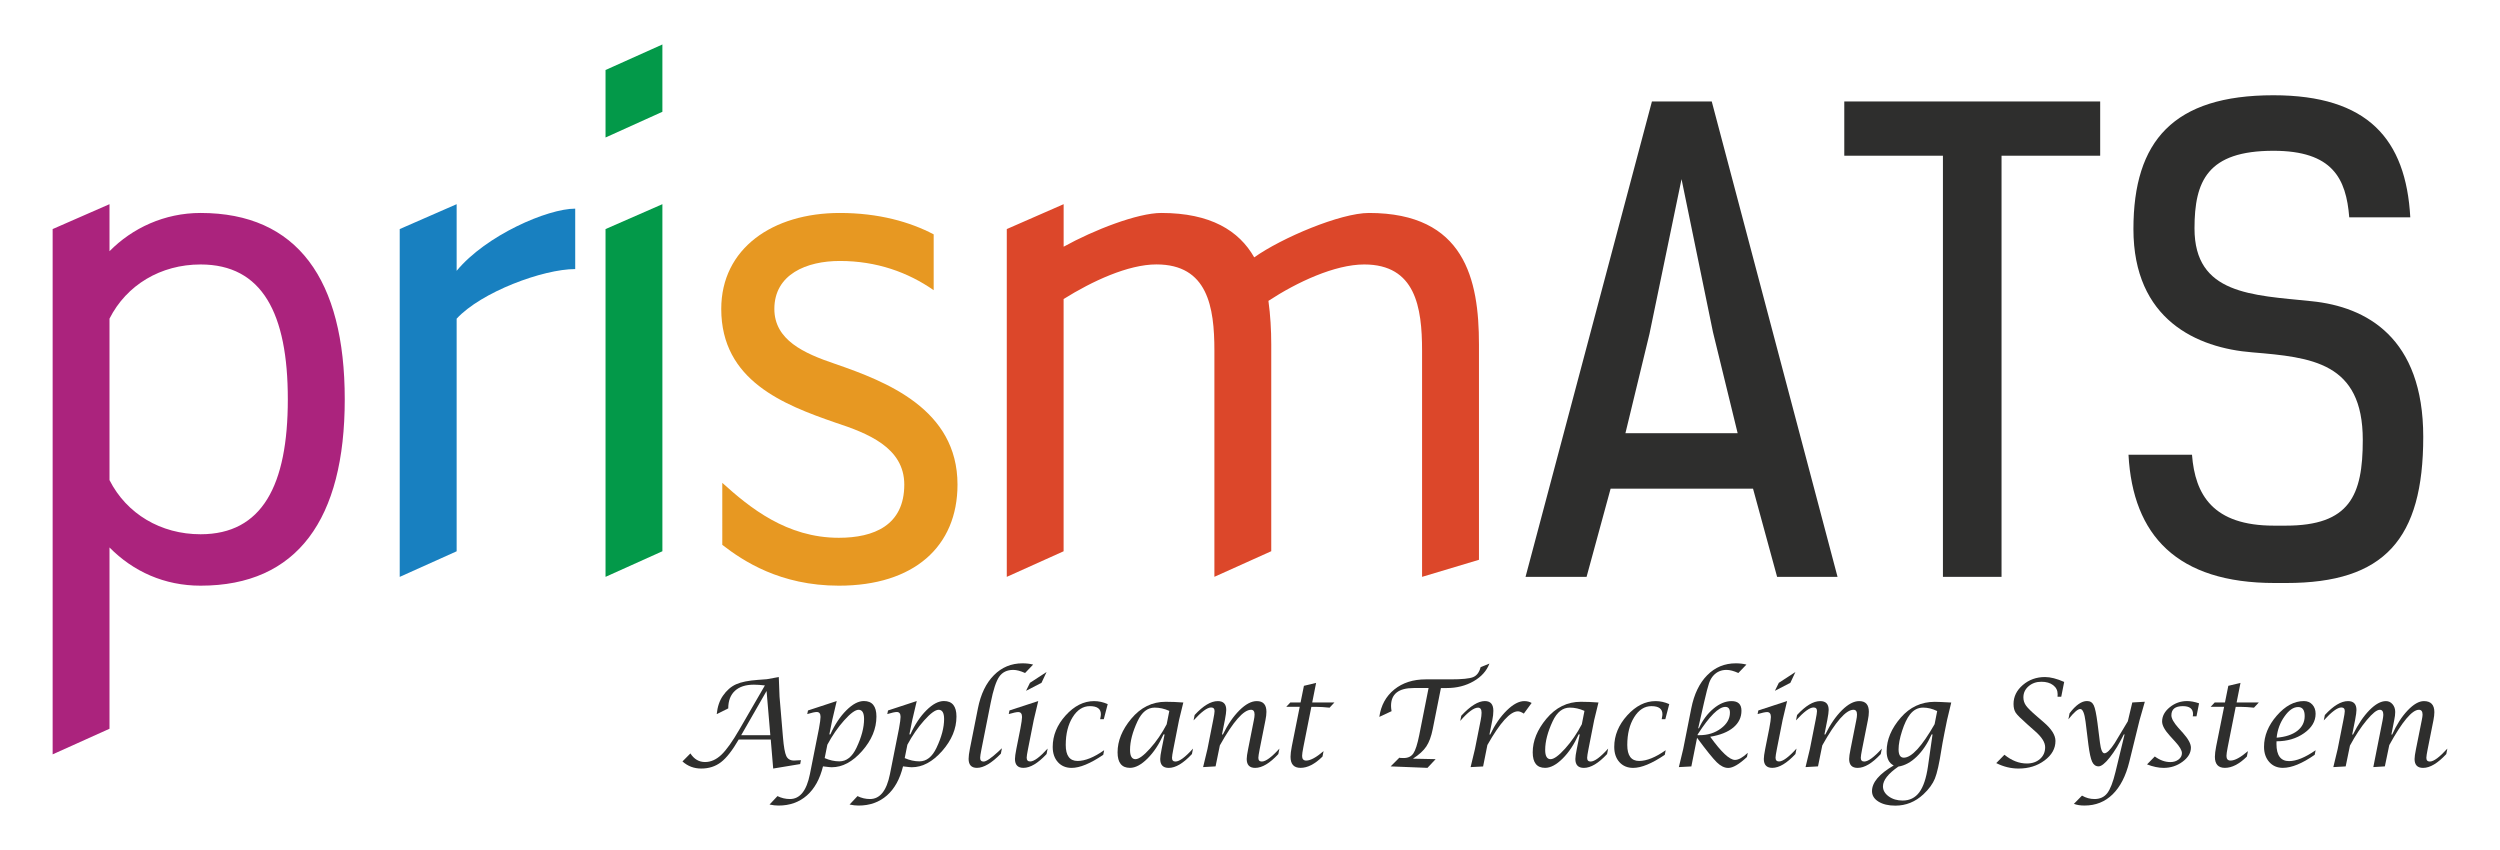
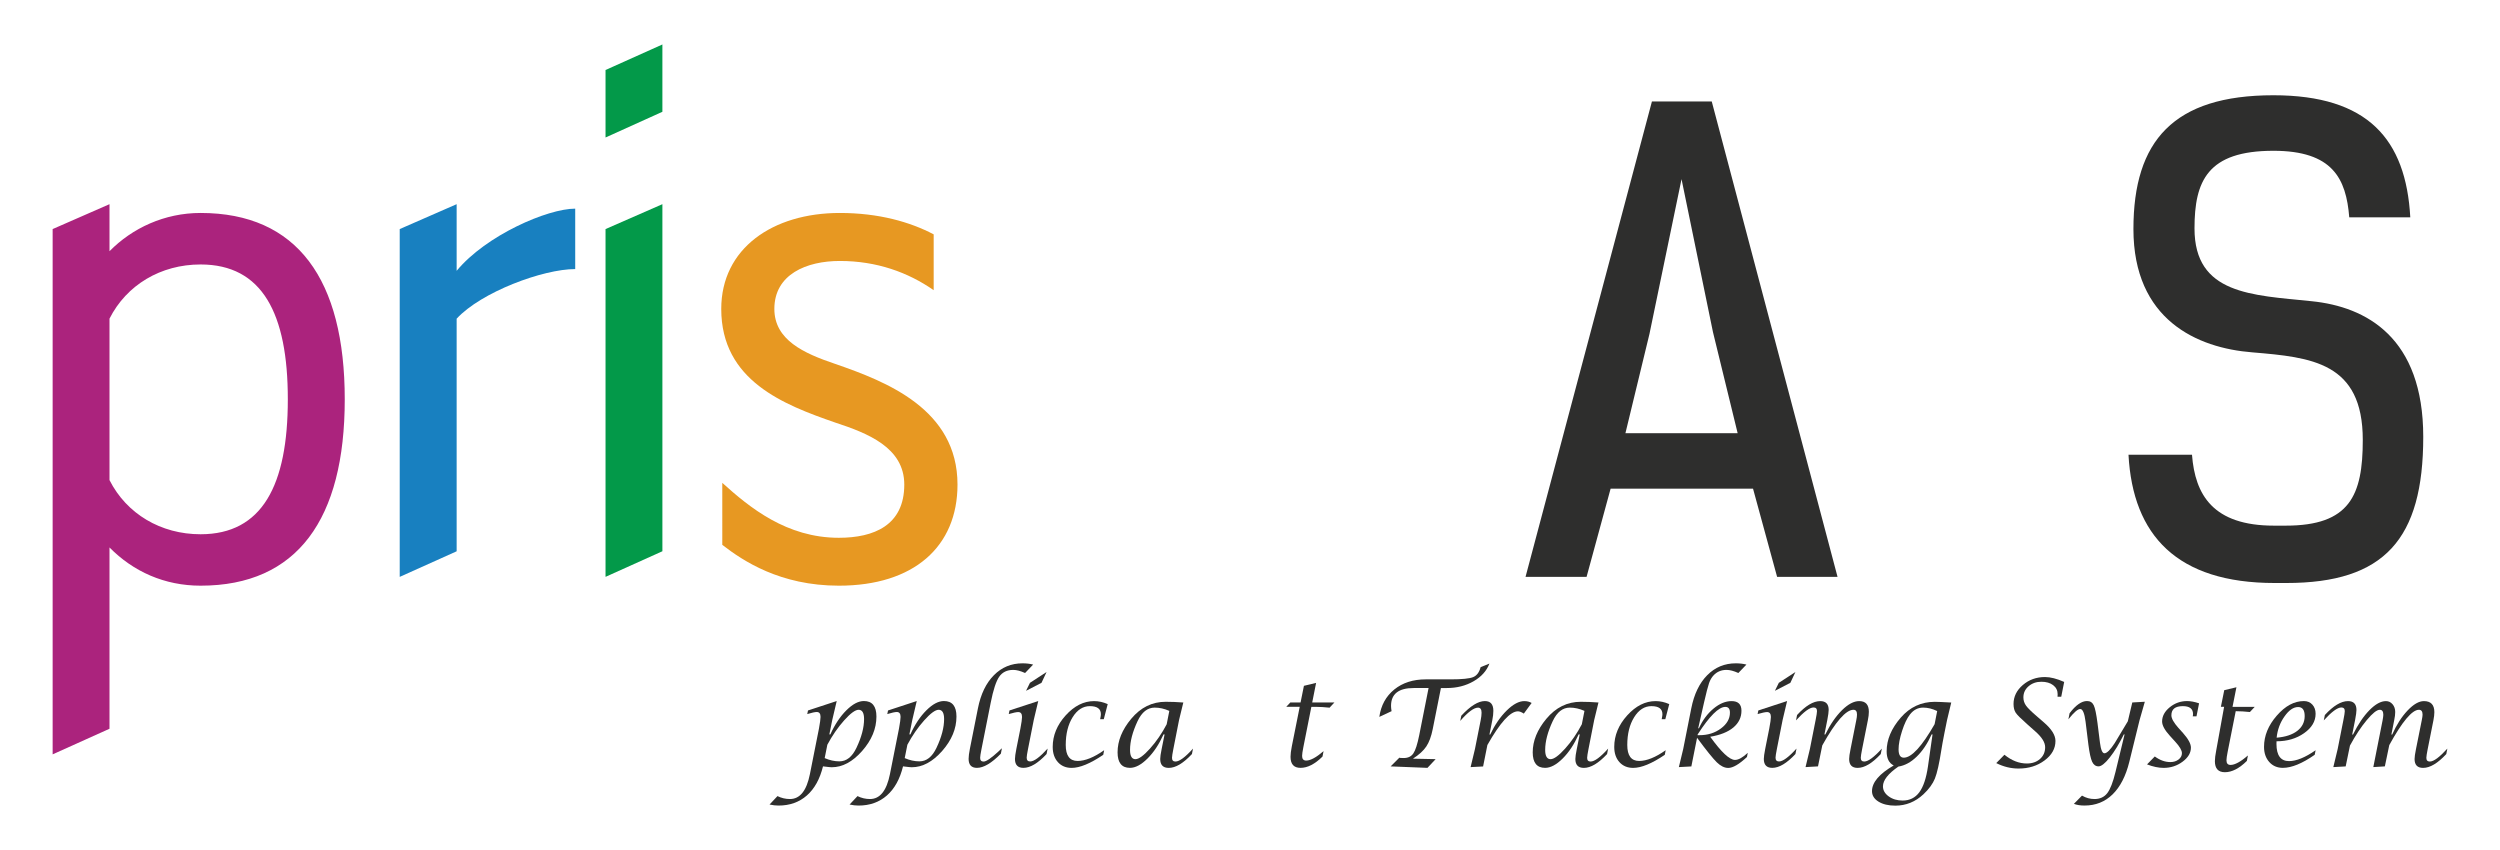
<svg xmlns="http://www.w3.org/2000/svg" version="1.1" id="Layer_1" x="0px" y="0px" viewBox="0 0 700 238" style="enable-background:new 0 0 700 238;" xml:space="preserve">
  <style type="text/css">
	.st0{fill:#AB237D;}
	.st1{fill:#1880C0;}
	.st2{fill:#039949;}
	.st3{fill:#E79822;}
	.st4{fill:#DC472A;}
	.st5{fill:#2E2E2D;}
</style>
  <g>
    <path class="st0" d="M56.16,74.05c-11.14,0-20.73,5.73-25.5,15.17v45.21c4.78,9.44,14.36,15.16,25.5,15.16   c17.25,0,24.43-13.69,24.43-37.77C80.6,87.72,73.41,74.05,56.16,74.05L56.16,74.05z M30.66,204.05l-15.92,7.17V64.14l15.92-6.97   v13.17c6.38-6.48,15.4-10.71,25.5-10.71c27.09,0,40.37,18.63,40.37,52.19c0,33.55-13.28,52.17-40.37,52.17   c-10.1,0-18.85-3.95-25.5-10.7V204.05L30.66,204.05z" />
    <path class="st1" d="M127.86,57.17v18.66c8.24-9.96,25.47-17.41,33.2-17.41v16.92c-9.03,0-26.31,6.43-33.2,13.89v65.13l-15.94,7.17   V64.14L127.86,57.17L127.86,57.17z" />
    <path class="st2" d="M185.47,57.17v97.18l-15.92,7.17V64.14L185.47,57.17L185.47,57.17z M169.55,38.5v-18.9l15.92-7.15v18.85   L169.55,38.5L169.55,38.5z" />
    <path class="st3" d="M202.22,135.18c7.71,6.96,18.04,15.4,32.65,15.4c9.82,0,18.33-3.47,18.33-14.89   c0-10.44-10.36-14.42-19.39-17.39c-14.31-4.97-31.86-11.69-31.86-31.8c0-16.92,14.37-26.87,33.19-26.87   c10.89,0,19.67,2.51,26.29,5.99v15.63c-7.15-4.98-15.92-8.18-26.29-8.18c-9.28,0-18.32,3.72-18.32,13.42   c0,8.71,8.24,12.43,17,15.39c14.33,4.95,34.28,12.67,34.28,33.8c0,17.38-12.23,28.31-33.21,28.31c-16.46,0-26.84-6.94-32.65-11.43   V135.18L202.22,135.18z" />
-     <path class="st4" d="M297.82,154.35l-15.92,7.17V64.14l15.92-6.97v11.91c8.48-4.7,20.72-9.45,27.34-9.45   c13.79,0,21.78,4.96,26.02,12.43c7.69-5.46,24.16-12.43,32.12-12.43c26.84,0,30.81,18.63,30.81,36.79c0,8.94,0,60.32,0,60.32   l-15.93,4.78c0,0,0-53.92,0-63.35c0-12.2-1.86-24.12-16.2-24.12c-8.24,0-18.86,4.97-26.82,10.19c0.55,3.98,0.79,8.19,0.79,12.18   c0,8.94,0,57.92,0,57.92l-15.92,7.17c0,0,0-53.92,0-63.35c0-12.2-1.86-24.12-16.23-24.12c-7.94,0-18.03,4.71-25.99,9.69V154.35   L297.82,154.35z" />
    <g>
-       <path class="st5" d="M191.09,213.2l2.22-2.24c1.04,1.6,2.41,2.41,4.1,2.41c1.61,0,3.13-0.67,4.56-2.02    c1.42-1.34,3.12-3.73,5.1-7.16l7.1-12.27c-1.2-0.14-2.22-0.21-3.08-0.21c-2.3,0-4.07,0.57-5.31,1.72s-1.87,2.79-1.87,4.92    l-3.23,1.6c0.21-2.07,0.79-3.78,1.73-5.13c1.04-1.51,2.27-2.58,3.69-3.22s3.47-1.05,6.16-1.24c0.54-0.03,1.35-0.09,2.44-0.18    l3.36-0.61l0.21,5.49l0.96,11.39c0.22,2.65,0.53,4.39,0.93,5.24c0.4,0.84,1.12,1.26,2.17,1.26c0.19,0,0.83-0.03,1.93-0.1    l-0.21,1.09l-7.56,1.25l-0.68-8.12h-8.98c-1.74,3.01-3.38,5.12-4.93,6.32c-1.55,1.2-3.39,1.8-5.54,1.8    C194.33,215.2,192.57,214.53,191.09,213.2z M207.53,205.86h8.16l-1.05-12.39L207.53,205.86z" />
      <path class="st5" d="M215.47,225.27l2.22-2.36c1.12,0.55,2.28,0.82,3.49,0.82c2.8,0,4.66-2.32,5.59-6.96l2.54-12.78    c0.3-1.63,0.44-2.71,0.44-3.25c0-0.92-0.35-1.38-1.05-1.38c-0.51,0-1.39,0.19-2.67,0.58l0.21-1.01l8.04-2.64l-1.25,5.32    l-0.81,4.02h0.28c1.25-2.77,2.75-5.02,4.49-6.75c1.74-1.73,3.37-2.59,4.9-2.59c2.34,0,3.51,1.45,3.51,4.35    c0,3.39-1.34,6.61-4.01,9.64s-5.51,4.55-8.51,4.55c-0.31,0-0.93-0.06-1.88-0.18c-0.12-0.01-0.31-0.03-0.56-0.07    c-0.87,3.55-2.37,6.26-4.51,8.15c-2.14,1.88-4.79,2.83-7.95,2.83C217.2,225.56,216.36,225.46,215.47,225.27z M230.91,212.27    c1.37,0.6,2.75,0.91,4.12,0.91c1.99,0,3.58-1.26,4.78-3.79c1.42-2.99,2.13-5.67,2.13-8.06c0-1.72-0.51-2.59-1.53-2.59    c-0.93,0-2.28,0.99-4.05,2.97c-1.77,1.98-3.33,4.25-4.7,6.81L230.91,212.27z" />
      <path class="st5" d="M237.88,225.27l2.22-2.36c1.12,0.55,2.28,0.82,3.49,0.82c2.8,0,4.66-2.32,5.59-6.96l2.54-12.78    c0.3-1.63,0.44-2.71,0.44-3.25c0-0.92-0.35-1.38-1.05-1.38c-0.51,0-1.39,0.19-2.67,0.58l0.21-1.01l8.04-2.64l-1.25,5.32    l-0.81,4.02h0.28c1.25-2.77,2.75-5.02,4.49-6.75c1.74-1.73,3.37-2.59,4.9-2.59c2.34,0,3.51,1.45,3.51,4.35    c0,3.39-1.34,6.61-4.01,9.64c-2.68,3.03-5.51,4.55-8.51,4.55c-0.31,0-0.93-0.06-1.88-0.18c-0.12-0.01-0.31-0.03-0.56-0.07    c-0.87,3.55-2.37,6.26-4.51,8.15c-2.14,1.88-4.79,2.83-7.95,2.83C239.61,225.56,238.77,225.46,237.88,225.27z M253.32,212.27    c1.37,0.6,2.75,0.91,4.12,0.91c1.99,0,3.58-1.26,4.78-3.79c1.42-2.99,2.13-5.67,2.13-8.06c0-1.72-0.51-2.59-1.53-2.59    c-0.93,0-2.28,0.99-4.05,2.97c-1.77,1.98-3.33,4.25-4.7,6.81L253.32,212.27z" />
      <path class="st5" d="M280.54,209.51l-0.3,1.52c-2.59,2.65-4.83,3.97-6.69,3.97c-1.56,0-2.34-0.84-2.34-2.52    c0-0.69,0.12-1.62,0.35-2.78l2.26-11.37c0.79-3.98,2.28-7.07,4.48-9.28c2.19-2.21,4.86-3.32,8.01-3.32c1.1,0,2.09,0.12,2.97,0.35    l-2.26,2.36c-1.28-0.58-2.38-0.87-3.3-0.87c-1.75,0-3.06,0.64-3.94,1.91c-0.88,1.27-1.67,3.69-2.37,7.23l-2.59,13.02    c-0.25,1.26-0.38,2.09-0.38,2.47c0,0.69,0.32,1.04,0.97,1.04c0.74,0,2.16-0.98,4.27-2.93    C279.83,210.13,280.13,209.88,280.54,209.51z" />
      <path class="st5" d="M293.34,209.6l-0.3,1.53c-2.41,2.58-4.56,3.87-6.48,3.87c-1.58,0-2.37-0.83-2.37-2.49    c0-0.56,0.13-1.48,0.38-2.77l1.14-5.73c0.31-1.63,0.46-2.71,0.46-3.25c0-0.92-0.36-1.38-1.07-1.38c-0.49,0-1.38,0.19-2.65,0.56    l0.2-1.01l8.06-2.64l-1.25,5.27l-1.61,8.14c-0.25,1.27-0.38,2.09-0.38,2.44c0,0.71,0.32,1.07,0.97,1.07    C289.52,213.22,291.15,212.01,293.34,209.6z M287.29,193.43l1.1-2.24l4.65-3.03l-1.42,3.03L287.29,193.43z" />
      <path class="st5" d="M309.16,210.06l-0.25,1.29c-3.6,2.44-6.56,3.66-8.86,3.66c-1.59,0-2.87-0.54-3.84-1.61    c-0.97-1.08-1.45-2.5-1.45-4.27c0-3.2,1.21-6.13,3.62-8.81c2.42-2.67,5.07-4.01,7.97-4.01c1.27,0,2.54,0.28,3.81,0.84l-1.1,4.23    h-1.02l0.05-0.25c0.11-0.52,0.16-0.9,0.16-1.14c0-1.52-1.03-2.27-3.08-2.27c-1.93,0-3.54,1.03-4.83,3.1    c-1.29,2.07-1.93,4.66-1.93,7.78c0,2.98,1.11,4.47,3.33,4.47C303.85,213.06,306.32,212.06,309.16,210.06z" />
      <path class="st5" d="M326.08,205.64h-0.3c-1.24,2.76-2.73,5.01-4.48,6.75c-1.75,1.74-3.38,2.61-4.91,2.61    c-2.32,0-3.47-1.45-3.47-4.35c0-3.2,1.27-6.33,3.82-9.39c2.64-3.17,5.85-4.76,9.66-4.76c1.57,0,3.21,0.07,4.93,0.2l-1.19,4.88    l-1.6,8.14c-0.25,1.27-0.38,2.1-0.38,2.47c0,0.69,0.32,1.04,0.97,1.04c1.1,0,2.74-1.21,4.91-3.62l-0.3,1.53    c-2.41,2.58-4.57,3.87-6.49,3.87c-1.6,0-2.39-0.83-2.39-2.49c0-0.55,0.13-1.48,0.4-2.8L326.08,205.64z M327.41,199.05    c-1.38-0.62-2.75-0.92-4.1-0.92c-2,0-3.6,1.26-4.79,3.79c-1.4,2.99-2.11,5.67-2.11,8.06c0,1.72,0.51,2.59,1.51,2.59    c0.94,0,2.3-0.99,4.08-2.97s3.33-4.25,4.67-6.8L327.41,199.05z" />
-       <path class="st5" d="M336.87,214.79l1.22-5.07l1.61-8.14c0.25-1.26,0.38-2.09,0.38-2.47c0-0.68-0.32-1.02-0.97-1.02    c-1.08,0-2.71,1.21-4.91,3.62l0.3-1.51c2.39-2.59,4.55-3.89,6.48-3.89c1.58,0,2.37,0.82,2.37,2.47c0,0.56-0.13,1.49-0.38,2.8    l-0.81,4.07h0.25c1.37-2.81,2.93-5.07,4.65-6.78c1.73-1.71,3.34-2.56,4.84-2.56c1.8,0,2.7,1,2.7,3c0,0.65-0.09,1.44-0.28,2.37    l-1.6,8.04c-0.25,1.27-0.38,2.1-0.38,2.47c0,0.69,0.32,1.04,0.97,1.04c1.1,0,2.74-1.21,4.93-3.62l-0.31,1.53    c-2.39,2.58-4.55,3.87-6.48,3.87c-1.58,0-2.37-0.83-2.37-2.49c0-0.55,0.13-1.48,0.4-2.8l1.6-8.07c0.13-0.62,0.2-1.15,0.2-1.58    c0-0.89-0.33-1.33-0.99-1.33c-2.1,0-5.01,3.32-8.73,9.97l-1.2,5.88L336.87,214.79z" />
      <path class="st5" d="M363.92,197.91h-3.77l1.14-1.22h2.87l0.94-4.66l3.41-0.82l-1.09,5.49h6.21l-1.35,1.45    c-1.42-0.15-2.67-0.23-3.77-0.23h-1.33l-2.24,11.29c-0.23,1.16-0.35,1.98-0.35,2.45c0,0.87,0.38,1.3,1.15,1.3    c1.19,0,2.81-0.88,4.86-2.64l-0.3,1.52c-2.13,2.11-4.18,3.16-6.15,3.16c-1.87,0-2.8-1.03-2.8-3.1c0-0.74,0.12-1.71,0.36-2.93    L363.92,197.91z" />
      <path class="st5" d="M389.38,214.59l2.44-2.44l0.25,0.07c0.13,0.02,0.45,0.03,0.96,0.03c1.22,0,2.12-0.43,2.71-1.3    c0.59-0.87,1.13-2.56,1.64-5.09l2.62-13.21h-4.17c-4.23,0-6.34,1.67-6.34,5.01c0,0.4,0.05,0.88,0.15,1.47l-3.43,1.6    c0.46-3.23,1.86-5.79,4.2-7.68s5.28-2.83,8.83-2.83h6.99c3.15,0,5.24-0.21,6.26-0.63c1.02-0.42,1.71-1.35,2.08-2.78l2.47-1.01    c-0.77,2.04-2.25,3.7-4.45,4.96s-4.69,1.89-7.48,1.89h-1.65l-2.29,11.48c-0.41,2.07-1.01,3.69-1.8,4.88    c-0.8,1.19-2.05,2.33-3.75,3.42l6.36,0.13l-2.29,2.44L389.38,214.59z" />
      <path class="st5" d="M411.77,214.79l1.22-5.07l1.6-8.05c0.16-0.81,0.25-1.51,0.25-2.11c0-0.94-0.33-1.42-0.99-1.42    c-1.16,0-2.83,1.24-4.99,3.72l0.3-1.46c2.54-2.73,4.74-4.1,6.61-4.1c1.58,0,2.37,0.91,2.37,2.72c0,0.8-0.1,1.69-0.3,2.67    l-0.79,3.97h0.21c1.31-2.75,2.85-4.99,4.64-6.74c1.78-1.74,3.42-2.61,4.9-2.61c0.77,0,1.46,0.17,2.06,0.52l-2.19,2.98    c-0.65-0.43-1.2-0.64-1.65-0.64c-2.14,0-4.99,3.14-8.55,9.43l-1.2,6.01L411.77,214.79z" />
      <path class="st5" d="M442.32,205.64h-0.3c-1.24,2.76-2.73,5.01-4.48,6.75c-1.75,1.74-3.38,2.61-4.91,2.61    c-2.32,0-3.47-1.45-3.47-4.35c0-3.2,1.27-6.33,3.82-9.39c2.64-3.17,5.85-4.76,9.66-4.76c1.57,0,3.21,0.07,4.93,0.2l-1.19,4.88    l-1.6,8.14c-0.25,1.27-0.38,2.1-0.38,2.47c0,0.69,0.32,1.04,0.97,1.04c1.1,0,2.74-1.21,4.91-3.62l-0.3,1.53    c-2.41,2.58-4.57,3.87-6.49,3.87c-1.6,0-2.39-0.83-2.39-2.49c0-0.55,0.13-1.48,0.4-2.8L442.32,205.64z M443.65,199.05    c-1.38-0.62-2.75-0.92-4.1-0.92c-2,0-3.6,1.26-4.79,3.79c-1.4,2.99-2.11,5.67-2.11,8.06c0,1.72,0.51,2.59,1.51,2.59    c0.94,0,2.3-0.99,4.08-2.97s3.33-4.25,4.67-6.8L443.65,199.05z" />
      <path class="st5" d="M466.39,210.06l-0.25,1.29c-3.6,2.44-6.56,3.66-8.86,3.66c-1.59,0-2.87-0.54-3.84-1.61    c-0.97-1.08-1.45-2.5-1.45-4.27c0-3.2,1.21-6.13,3.62-8.81c2.42-2.67,5.07-4.01,7.97-4.01c1.27,0,2.54,0.28,3.81,0.84l-1.1,4.23    h-1.02l0.05-0.25c0.11-0.52,0.16-0.9,0.16-1.14c0-1.52-1.03-2.27-3.08-2.27c-1.93,0-3.54,1.03-4.83,3.1    c-1.29,2.07-1.93,4.66-1.93,7.78c0,2.98,1.11,4.47,3.33,4.47C461.08,213.06,463.56,212.06,466.39,210.06z" />
      <path class="st5" d="M470.08,214.79l1.22-5.07l2.26-11.39c0.79-3.98,2.28-7.07,4.47-9.28c2.19-2.21,4.86-3.32,8-3.32    c1.09,0,2.08,0.12,2.97,0.35l-2.26,2.36c-1.29-0.58-2.38-0.87-3.3-0.87c-1.46,0-2.66,0.5-3.61,1.5c-0.55,0.58-0.98,1.31-1.29,2.19    c-0.31,0.88-0.78,2.7-1.41,5.45l-1.63,7.2h0.2c1.03-2.26,2.39-4.09,4.08-5.5c1.68-1.4,3.37-2.1,5.05-2.1    c1.86,0,2.78,0.9,2.78,2.69c0,1.87-0.76,3.43-2.27,4.7c-1.52,1.26-3.67,2.13-6.48,2.59c3.12,4.33,5.43,6.49,6.94,6.49    c0.96,0,2.15-0.66,3.58-1.99l-0.23,1.17c-2.19,2.04-3.93,3.06-5.24,3.06c-1.05,0-2.12-0.52-3.19-1.56    c-1.07-1.04-2.92-3.33-5.54-6.88l-1.6,8.02L470.08,214.79z M475.35,205.64l-0.03,0.21h0.56c2.31,0,4.3-0.63,5.98-1.88    s2.52-2.73,2.52-4.43c0-1.08-0.43-1.61-1.29-1.61C481.24,197.93,478.66,200.5,475.35,205.64z" />
      <path class="st5" d="M503.02,209.6l-0.3,1.53c-2.41,2.58-4.56,3.87-6.48,3.87c-1.58,0-2.37-0.83-2.37-2.49    c0-0.56,0.13-1.48,0.38-2.77l1.14-5.73c0.31-1.63,0.46-2.71,0.46-3.25c0-0.92-0.36-1.38-1.07-1.38c-0.49,0-1.38,0.19-2.65,0.56    l0.2-1.01l8.06-2.64l-1.25,5.27l-1.61,8.14c-0.25,1.27-0.38,2.09-0.38,2.44c0,0.71,0.32,1.07,0.97,1.07    C499.19,213.22,500.83,212.01,503.02,209.6z M496.97,193.43l1.1-2.24l4.65-3.03l-1.42,3.03L496.97,193.43z" />
      <path class="st5" d="M505.55,214.79l1.22-5.07l1.61-8.14c0.25-1.26,0.38-2.09,0.38-2.47c0-0.68-0.32-1.02-0.97-1.02    c-1.08,0-2.71,1.21-4.91,3.62l0.3-1.51c2.39-2.59,4.55-3.89,6.48-3.89c1.58,0,2.37,0.82,2.37,2.47c0,0.56-0.13,1.49-0.38,2.8    l-0.81,4.07h0.25c1.37-2.81,2.93-5.07,4.65-6.78c1.73-1.71,3.34-2.56,4.84-2.56c1.8,0,2.7,1,2.7,3c0,0.65-0.09,1.44-0.28,2.37    l-1.6,8.04c-0.25,1.27-0.38,2.1-0.38,2.47c0,0.69,0.32,1.04,0.97,1.04c1.1,0,2.74-1.21,4.93-3.62l-0.31,1.53    c-2.39,2.58-4.55,3.87-6.48,3.87c-1.58,0-2.37-0.83-2.37-2.49c0-0.55,0.13-1.48,0.4-2.8l1.6-8.07c0.13-0.62,0.2-1.15,0.2-1.58    c0-0.89-0.33-1.33-0.99-1.33c-2.1,0-5.01,3.32-8.73,9.97l-1.2,5.88L505.55,214.79z" />
      <path class="st5" d="M530.24,214.33c-1.32-0.66-1.98-1.98-1.98-3.97c0-3.25,1.32-6.39,3.95-9.42c2.56-2.95,5.74-4.43,9.54-4.43    c0.72,0,2.26,0.07,4.6,0.2l-1.17,4.88l-0.77,3.82c-0.4,2.01-0.66,3.49-0.81,4.45c-0.6,3.9-1.21,6.6-1.82,8.12    c-0.61,1.51-1.69,2.99-3.24,4.44c-2.27,2.11-4.89,3.16-7.86,3.16c-1.93,0-3.5-0.38-4.71-1.13c-1.21-0.75-1.81-1.73-1.81-2.94    C524.16,219.08,526.18,216.69,530.24,214.33z M541.11,205.64h-0.26c-1.16,2.58-2.56,4.66-4.18,6.23s-3.33,2.49-5.12,2.77    c-2.88,1.99-4.32,3.83-4.32,5.54c0,1.1,0.54,2.04,1.61,2.81c1.07,0.78,2.37,1.16,3.9,1.16c1.97,0,3.52-0.77,4.66-2.3    c1.14-1.53,1.95-3.95,2.43-7.26L541.11,205.64z M542.41,199.1c-1.32-0.65-2.63-0.97-3.94-0.97c-1.46,0-2.7,0.65-3.71,1.96    c-0.8,1.03-1.53,2.56-2.18,4.57c-0.65,2.02-0.98,3.74-0.98,5.17c0,1.55,0.49,2.32,1.47,2.32c2.16,0,5.04-3.12,8.62-9.38    L542.41,199.1z" />
      <path class="st5" d="M558.95,213.67l2.29-2.34c2.02,1.64,4.11,2.45,6.28,2.45c1.5,0,2.74-0.43,3.69-1.28    c0.96-0.85,1.43-1.95,1.43-3.29c0-1.32-0.9-2.77-2.7-4.37l-2.32-2.06c-1.72-1.52-2.79-2.58-3.21-3.2    c-0.41-0.62-0.62-1.44-0.62-2.47c0-2.05,0.87-3.82,2.6-5.31c1.74-1.49,3.81-2.23,6.21-2.23c1.53,0,3.32,0.46,5.37,1.37l-0.82,4.14    h-1.04c0.02-0.34,0.03-0.58,0.03-0.71c0-1.04-0.42-1.88-1.25-2.52c-0.83-0.64-1.94-0.96-3.31-0.96c-1.42,0-2.61,0.42-3.58,1.26    c-0.97,0.84-1.45,1.88-1.45,3.12c0,0.83,0.24,1.6,0.73,2.29c0.49,0.69,1.51,1.7,3.06,3.02l1.94,1.68    c2.16,1.86,3.25,3.59,3.25,5.21c0,2.12-1.02,3.94-3.05,5.45c-2.03,1.52-4.45,2.27-7.27,2.27    C563.08,215.2,560.99,214.69,558.95,213.67z" />
      <path class="st5" d="M580.69,225.08l2.27-2.31c1.09,0.64,2.25,0.96,3.49,0.96c1.53,0,2.72-0.54,3.57-1.63    c0.85-1.09,1.62-3.06,2.31-5.93l2.55-10.53h-0.21c-1.29,2.61-2.59,4.76-3.92,6.43c-1.33,1.68-2.38,2.51-3.15,2.51    c-0.8,0-1.4-0.43-1.8-1.29c-0.4-0.86-0.75-2.46-1.05-4.8l-0.79-6.41c-0.3-2.37-0.8-3.56-1.5-3.56c-0.68,0-1.78,0.96-3.31,2.88    l0.33-1.68c1.72-2.28,3.36-3.43,4.89-3.43c0.88,0,1.5,0.4,1.88,1.19s0.72,2.45,1.05,4.99l0.69,5.5c0.25,1.97,0.67,2.95,1.25,2.95    c0.68,0,1.64-0.95,2.88-2.85c0.22-0.35,1.44-2.39,3.67-6.11l1.25-5.27l3.51-0.2l-1.47,5.14l-2.88,11.71    c-0.98,3.97-2.54,6.99-4.67,9.08c-2.14,2.09-4.75,3.13-7.85,3.13C582.53,225.56,581.52,225.4,580.69,225.08z" />
      <path class="st5" d="M601.17,214.03l2.17-2.22c1.42,1.04,2.88,1.57,4.36,1.57c0.91,0,1.68-0.24,2.3-0.72    c0.62-0.48,0.94-1.07,0.94-1.77c0-0.78-0.62-1.85-1.86-3.2l-1.5-1.65c-1.46-1.6-2.19-2.94-2.19-4.02c0-1.49,0.71-2.82,2.13-3.98    c1.42-1.16,3.04-1.74,4.86-1.74c1,0,2.12,0.21,3.36,0.63l-0.72,3.64h-1.05l0.05-0.28c0.02-0.1,0.03-0.21,0.03-0.35    c0-1.48-0.95-2.22-2.86-2.22c-2.14,0-3.2,0.86-3.2,2.57c0,0.87,0.64,2.02,1.91,3.46l1.35,1.5c1.47,1.66,2.21,3.02,2.21,4.09    c0,1.47-0.78,2.78-2.34,3.94s-3.33,1.73-5.32,1.73C604.38,215,602.85,214.68,601.17,214.03z" />
-       <path class="st5" d="M622.75,197.91h-3.77l1.14-1.22h2.87l0.94-4.66l3.41-0.82l-1.09,5.49h6.21l-1.35,1.45    c-1.42-0.15-2.67-0.23-3.77-0.23H626l-2.24,11.29c-0.23,1.16-0.35,1.98-0.35,2.45c0,0.87,0.38,1.3,1.15,1.3    c1.19,0,2.81-0.88,4.86-2.64l-0.3,1.52c-2.13,2.11-4.18,3.16-6.15,3.16c-1.87,0-2.8-1.03-2.8-3.1c0-0.74,0.12-1.71,0.36-2.93    L622.75,197.91z" />
+       <path class="st5" d="M622.75,197.91h-3.77h2.87l0.94-4.66l3.41-0.82l-1.09,5.49h6.21l-1.35,1.45    c-1.42-0.15-2.67-0.23-3.77-0.23H626l-2.24,11.29c-0.23,1.16-0.35,1.98-0.35,2.45c0,0.87,0.38,1.3,1.15,1.3    c1.19,0,2.81-0.88,4.86-2.64l-0.3,1.52c-2.13,2.11-4.18,3.16-6.15,3.16c-1.87,0-2.8-1.03-2.8-3.1c0-0.74,0.12-1.71,0.36-2.93    L622.75,197.91z" />
      <path class="st5" d="M648.37,210.07l-0.25,1.27c-3.49,2.44-6.47,3.66-8.93,3.66c-1.56,0-2.83-0.55-3.8-1.64    c-0.97-1.09-1.46-2.51-1.46-4.24c0-3.1,1.19-6.01,3.56-8.73c2.37-2.73,4.9-4.09,7.6-4.09c0.98,0,1.77,0.33,2.37,0.99    c0.6,0.66,0.91,1.51,0.91,2.57c0,2.11-1.08,3.92-3.23,5.43c-2.15,1.51-4.72,2.27-7.71,2.27l-0.02,0.74c0,3.21,1.18,4.81,3.53,4.81    C642.97,213.11,645.45,212.1,648.37,210.07z M637.46,206.55c2.46-0.2,4.38-0.83,5.77-1.9c1.38-1.07,2.08-2.46,2.08-4.16    c0-1.68-0.61-2.52-1.83-2.52c-1.32,0-2.59,0.88-3.82,2.63C638.42,202.34,637.69,204.33,637.46,206.55z" />
      <path class="st5" d="M653.33,214.79l1.22-5.07l1.61-8.14c0.25-1.26,0.38-2.09,0.38-2.47c0-0.68-0.32-1.02-0.97-1.02    c-1.08,0-2.71,1.21-4.91,3.62l0.3-1.51c2.39-2.59,4.55-3.89,6.48-3.89c1.58,0,2.37,0.83,2.37,2.49c0,0.56-0.13,1.49-0.38,2.79    l-0.81,4.07h0.23c1.41-2.86,2.94-5.13,4.6-6.82c1.67-1.69,3.2-2.53,4.61-2.53c0.74,0,1.35,0.29,1.85,0.87    c0.5,0.58,0.75,1.31,0.75,2.18c0,0.64-0.09,1.4-0.28,2.29l-0.79,4.01h0.23c1.22-2.75,2.66-4.99,4.32-6.74    c1.66-1.74,3.18-2.61,4.56-2.61c1.94,0,2.92,1.03,2.92,3.1c0,0.62-0.09,1.37-0.26,2.27l-1.6,8.04c-0.25,1.26-0.38,2.09-0.38,2.47    c0,0.69,0.32,1.04,0.97,1.04c1.09,0,2.72-1.21,4.91-3.62l-0.3,1.53c-2.4,2.58-4.56,3.87-6.49,3.87c-1.6,0-2.39-0.83-2.39-2.49    c0-0.54,0.13-1.47,0.4-2.8l1.61-8.03c0.15-0.72,0.23-1.25,0.23-1.58c0-0.91-0.34-1.37-1.02-1.37c-1.91,0-4.68,3.3-8.3,9.89    l-1.24,5.96l-3.23,0.2l2.59-13.07c0.14-0.72,0.21-1.25,0.21-1.58c0-0.93-0.33-1.4-0.99-1.4c-0.82,0-2.04,0.97-3.65,2.9    c-1.61,1.93-3.18,4.31-4.7,7.13l-1.2,5.83L653.33,214.79z" />
    </g>
    <g>
      <path class="st5" d="M490.85,136.83h-39.88l-6.73,24.69h-17.09l35.39-133.11h16.75l35.22,133.11h-16.92L490.85,136.83z     M461.85,93.5l-6.73,27.79h31.42l-6.91-28.31l-8.8-42.82L461.85,93.5z" />
-       <path class="st5" d="M560.42,161.52h-16.4V43.6H516.4V28.41h71.65V43.6h-27.62V161.52z" />
      <path class="st5" d="M636.56,42.22c-18.47,0-22.1,8.46-22.1,21.75c0,18.47,16.06,18.65,32.8,20.37    c15.36,1.55,31.25,10.19,31.25,37.98c0,28.66-10.88,40.92-38.33,40.92h-3.28c-27.28,0-39.71-13.29-40.92-35.91h17.78    c0.86,11.22,5.87,19.85,22.96,19.85h3.28c17.95,0,21.58-8.46,21.58-24c0-21.75-14.33-23.13-30.9-24.52    c-15.54-1.21-33.32-9.15-33.32-34.53c0-24.69,11.22-37.46,39.19-37.46c26.41,0,37.12,12.26,38.33,34.18h-17.09    C656.93,49.99,653.13,42.22,636.56,42.22z" />
    </g>
  </g>
</svg>